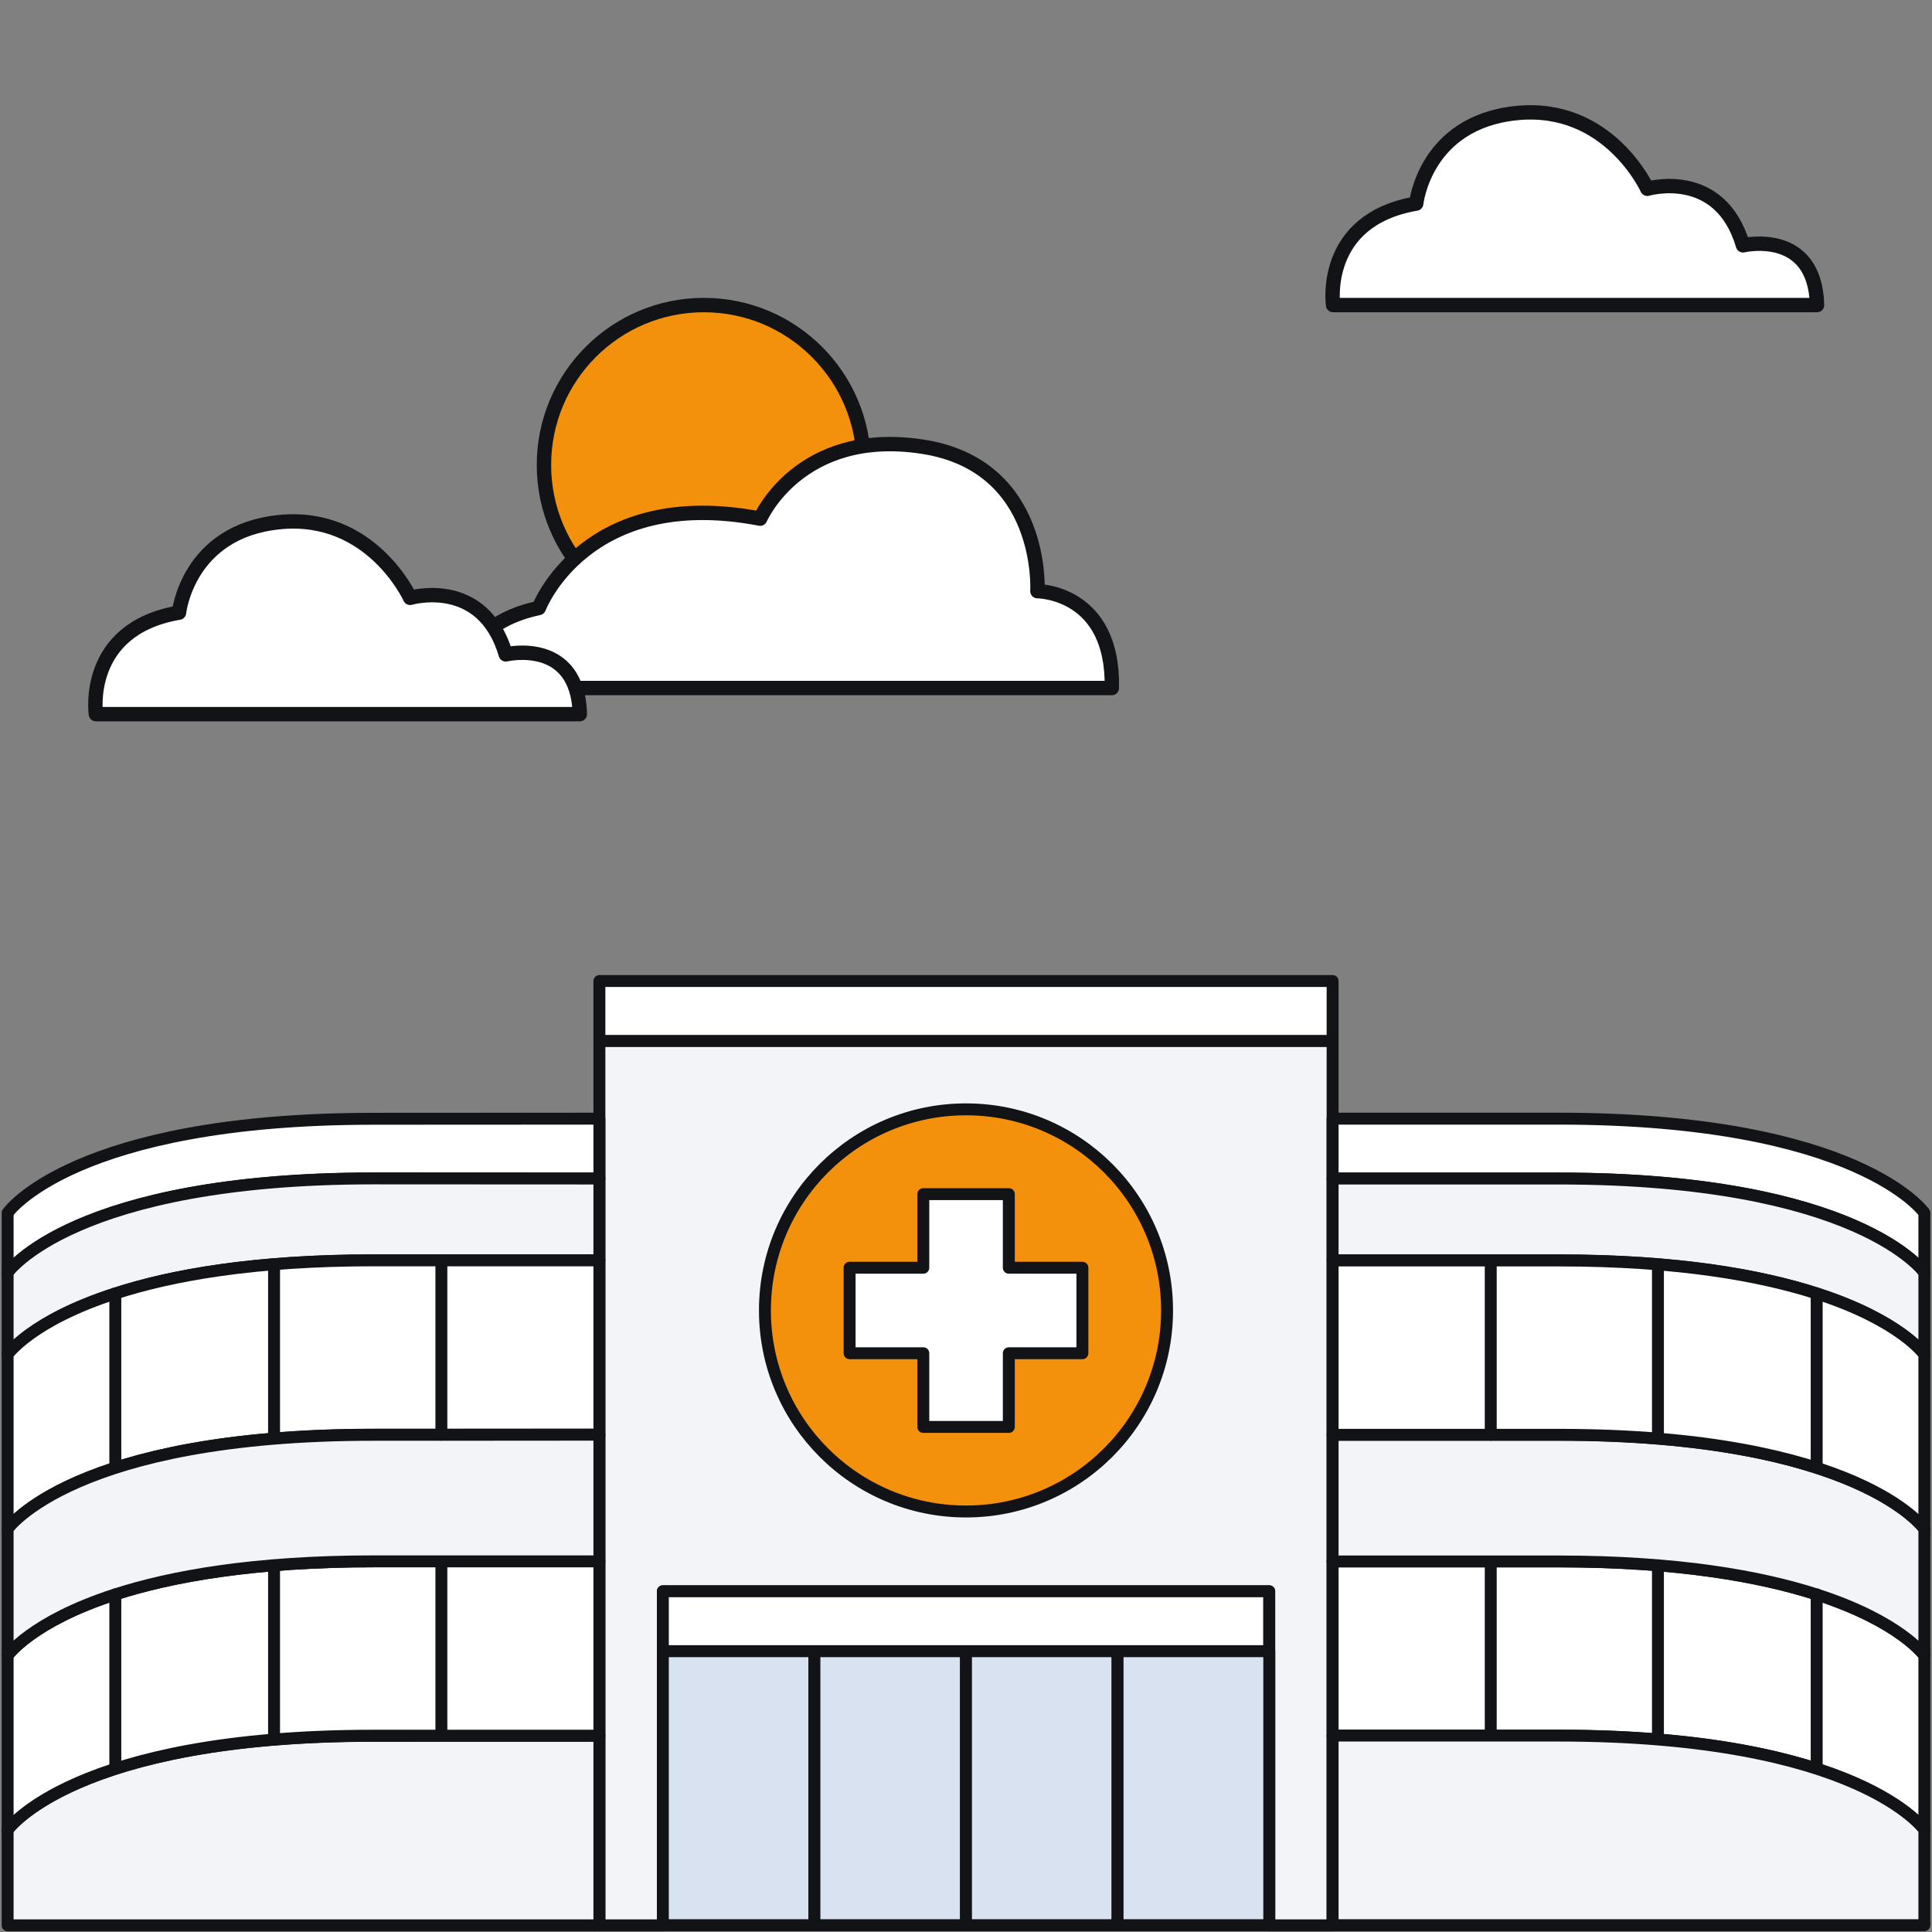
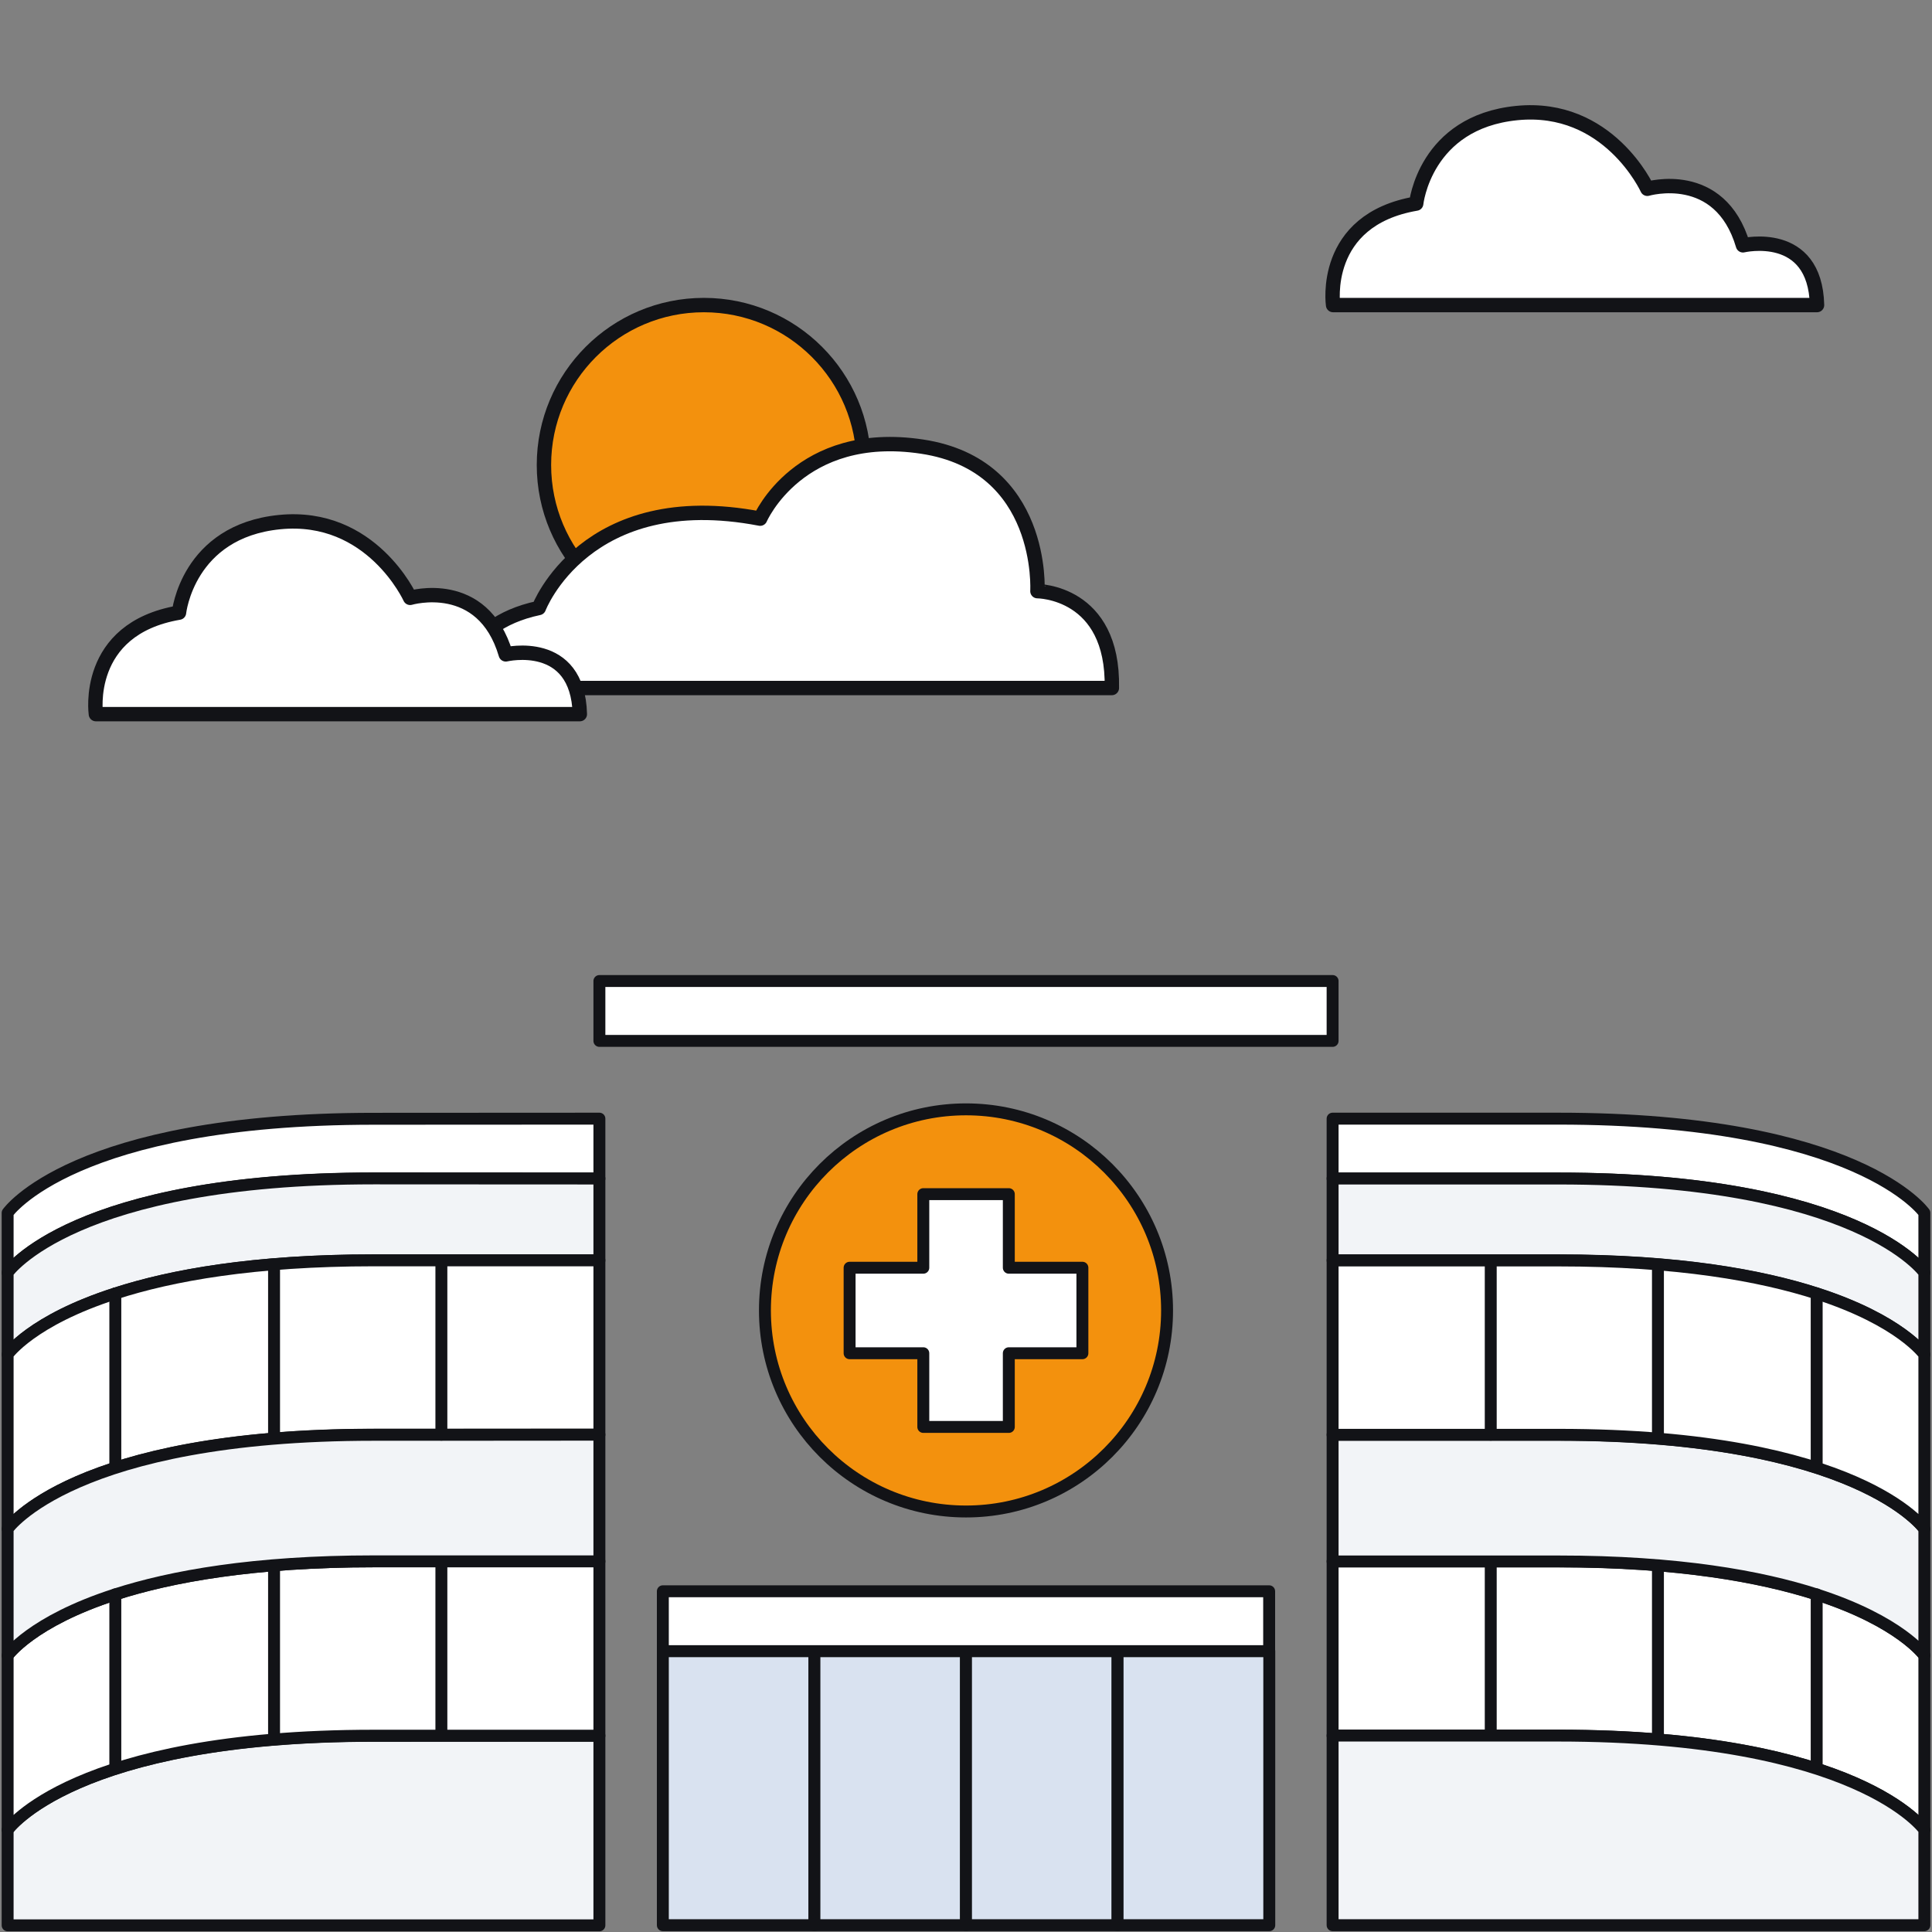
<svg xmlns="http://www.w3.org/2000/svg" version="1.1" id="Layer_1" x="0px" y="0px" viewBox="0 0 162 162" style="enable-background:new 0 0 162 162;" xml:space="preserve">
  <rect x="0" y="0" width="162" height="162" fill="#808080" stroke="none" />
  <style type="text/css">
	.st0{fill:#F2F4F7;stroke:#121317;stroke-linecap:round;stroke-linejoin:round;stroke-miterlimit:10;}
	.st1{fill:#F3910D;stroke:#121317;stroke-linecap:round;stroke-linejoin:round;stroke-miterlimit:10;}
	.st2{fill:#FFFFFF;stroke:#121317;stroke-linecap:round;stroke-linejoin:round;stroke-miterlimit:10;}
	.st3{fill:#D9E2F0;stroke:#121317;stroke-linecap:round;stroke-linejoin:round;stroke-miterlimit:10;}
	.st4{fill:none;stroke:#121317;stroke-linecap:round;stroke-linejoin:round;stroke-miterlimit:10;}
	.st5{fill:#F3910D;stroke:#121317;stroke-width:1.206;stroke-linecap:round;stroke-linejoin:round;stroke-miterlimit:10;}
	.st6{fill:#FFFFFF;stroke:#121317;stroke-width:1.206;stroke-linecap:round;stroke-linejoin:round;stroke-miterlimit:10;}
</style>
  <g>
-     <polygon class="st0" points="111.74,87.28 111.74,161.44 106.43,161.44 106.43,133.43 55.58,133.43 55.58,161.44 50.26,161.44    50.26,87.28  " />
    <g>
      <circle class="st1" cx="81" cy="109.88" r="16.86" />
      <polygon class="st2" points="90.76,106.3 90.76,113.47 84.59,113.47 84.59,119.65 77.42,119.65 77.42,113.47 71.24,113.47     71.24,106.3 77.42,106.3 77.42,100.13 84.59,100.13 84.59,106.3   " />
    </g>
    <rect x="50.26" y="82.26" class="st2" width="61.48" height="5.02" />
    <rect x="55.58" y="138.44" class="st3" width="12.71" height="22.99" />
    <rect x="68.29" y="138.44" class="st3" width="12.71" height="22.99" />
    <rect x="81" y="138.44" class="st3" width="12.71" height="22.99" />
    <rect x="93.71" y="138.44" class="st3" width="12.72" height="22.99" />
    <g>
      <path class="st0" d="M50.26,145.54v15.9H0.64v-8c0,0,5.5-7.89,30.71-7.89C48.08,145.54,50.26,145.54,50.26,145.54z" />
      <path class="st2" d="M50.26,130.92v14.62c0,0-2.18,0-18.91,0c-25.2,0-30.71,7.89-30.71,7.89v-14.62c0,0,1.99-2.85,9.03-5.12    c4.69-1.51,11.6-2.77,21.68-2.77C48.08,130.92,50.26,130.92,50.26,130.92z" />
      <path class="st2" d="M50.26,93.8v5.02c0,0-2.18,0-18.91,0c-25.2,0-30.71,7.9-30.71,7.9v-5.02c0,0,5.5-7.89,30.71-7.89    C48.08,93.8,50.26,93.8,50.26,93.8z" />
      <path class="st0" d="M50.26,98.82v6.86c0,0-2.18,0-18.91,0c-10.07,0-16.99,1.26-21.68,2.78c-7.04,2.26-9.03,5.11-9.03,5.11v-6.86    c0,0,5.5-7.9,30.71-7.9C48.08,98.82,50.26,98.82,50.26,98.82z" />
      <path class="st2" d="M50.26,105.68v14.62c0,0-1.67,0-13.25,0h-5.66c-25.2,0-30.71,7.89-30.71,7.89v-14.62c0,0,1.99-2.85,9.03-5.11    c4.69-1.52,11.6-2.78,21.68-2.78C48.08,105.68,50.26,105.68,50.26,105.68z" />
      <path class="st0" d="M50.26,120.3v10.62c0,0-2.18,0-18.91,0c-10.07,0-16.99,1.26-21.68,2.77c-7.04,2.27-9.03,5.12-9.03,5.12V128.2    c0,0,5.5-7.89,30.71-7.89h5.66C48.59,120.3,50.26,120.3,50.26,120.3z" />
      <line class="st4" x1="9.67" y1="122.88" x2="9.67" y2="108.47" />
      <line class="st4" x1="9.67" y1="108.47" x2="9.67" y2="108.46" />
      <line class="st4" x1="22.98" y1="106.18" x2="22.98" y2="120.52" />
      <line class="st4" x1="37.01" y1="120.3" x2="37.01" y2="105.73" />
      <line class="st4" x1="22.98" y1="131.38" x2="22.98" y2="145.73" />
      <line class="st4" x1="37.01" y1="130.94" x2="37.01" y2="145.51" />
      <line class="st4" x1="9.67" y1="148.12" x2="9.67" y2="133.69" />
    </g>
    <g>
      <path class="st2" d="M161.36,138.81v14.62c0,0-5.49-7.89-30.7-7.89c-16.74,0-18.92,0-18.92,0v-14.62c0,0,2.19,0,18.92,0    c10.06,0,16.98,1.26,21.67,2.77C159.38,135.97,161.36,138.81,161.36,138.81z" />
      <path class="st0" d="M161.36,128.2v10.62c0,0-1.99-2.85-9.03-5.12c-4.69-1.51-11.6-2.77-21.67-2.77c-16.74,0-18.92,0-18.92,0    V120.3c0,0,1.67,0,13.26,0h5.66C155.87,120.3,161.36,128.2,161.36,128.2z" />
      <path class="st2" d="M161.36,101.7v5.02c0,0-5.49-7.9-30.7-7.9c-16.74,0-18.92,0-18.92,0V93.8c0,0,2.19,0,18.92,0    C155.87,93.8,161.36,101.7,161.36,101.7z" />
      <path class="st0" d="M161.36,106.71v6.86c0,0-1.99-2.85-9.03-5.12c-4.69-1.51-11.6-2.77-21.67-2.77c-16.74,0-18.92,0-18.92,0    v-6.86c0,0,2.19,0,18.92,0C155.87,98.82,161.36,106.71,161.36,106.71z" />
      <path class="st2" d="M161.36,113.58v14.62c0,0-5.49-7.89-30.7-7.89H125c-11.59,0-13.26,0-13.26,0v-14.62c0,0,2.19,0,18.92,0    c10.06,0,16.98,1.26,21.67,2.77C159.38,110.73,161.36,113.58,161.36,113.58z" />
      <line class="st4" x1="152.33" y1="122.88" x2="152.33" y2="108.46" />
      <line class="st4" x1="139.02" y1="106.18" x2="139.02" y2="120.52" />
      <line class="st4" x1="125" y1="120.3" x2="125" y2="105.73" />
      <line class="st4" x1="139.02" y1="131.38" x2="139.02" y2="145.73" />
      <line class="st4" x1="125" y1="130.94" x2="125" y2="145.51" />
      <path class="st0" d="M161.36,153.43v8h-49.62v-15.9c0,0,2.19,0,18.92,0C155.87,145.54,161.36,153.43,161.36,153.43z" />
      <line class="st4" x1="152.33" y1="148.12" x2="152.33" y2="133.69" />
    </g>
    <rect x="55.58" y="133.43" class="st2" width="50.84" height="5.02" />
  </g>
  <circle class="st5" cx="59.02" cy="38.99" r="13.41" />
  <path class="st6" d="M93.23,57.69H38.16c0,0,0.31-5.3,7.02-6.71c0,0,3.9-10.3,18.56-7.49c0,0,3.28-7.6,13.58-6.04  c10.3,1.56,9.67,12.12,9.67,12.12S93.39,49.57,93.23,57.69z" />
  <path class="st6" d="M48.62,59.88H8.04c0,0-1.03-7.14,6.97-8.51c0,0,0.71-6.82,8.43-7.59c7.71-0.77,10.95,6.35,10.95,6.35  s6.09-1.8,8.02,4.74C42.41,54.87,48.45,53.43,48.62,59.88z" />
  <path class="st6" d="M152.36,25.58h-40.58c0,0-1.03-7.14,6.97-8.51c0,0,0.71-6.82,8.43-7.59c7.71-0.77,10.95,6.35,10.95,6.35  s6.09-1.8,8.02,4.74C146.15,20.57,152.2,19.14,152.36,25.58z" />
</svg>